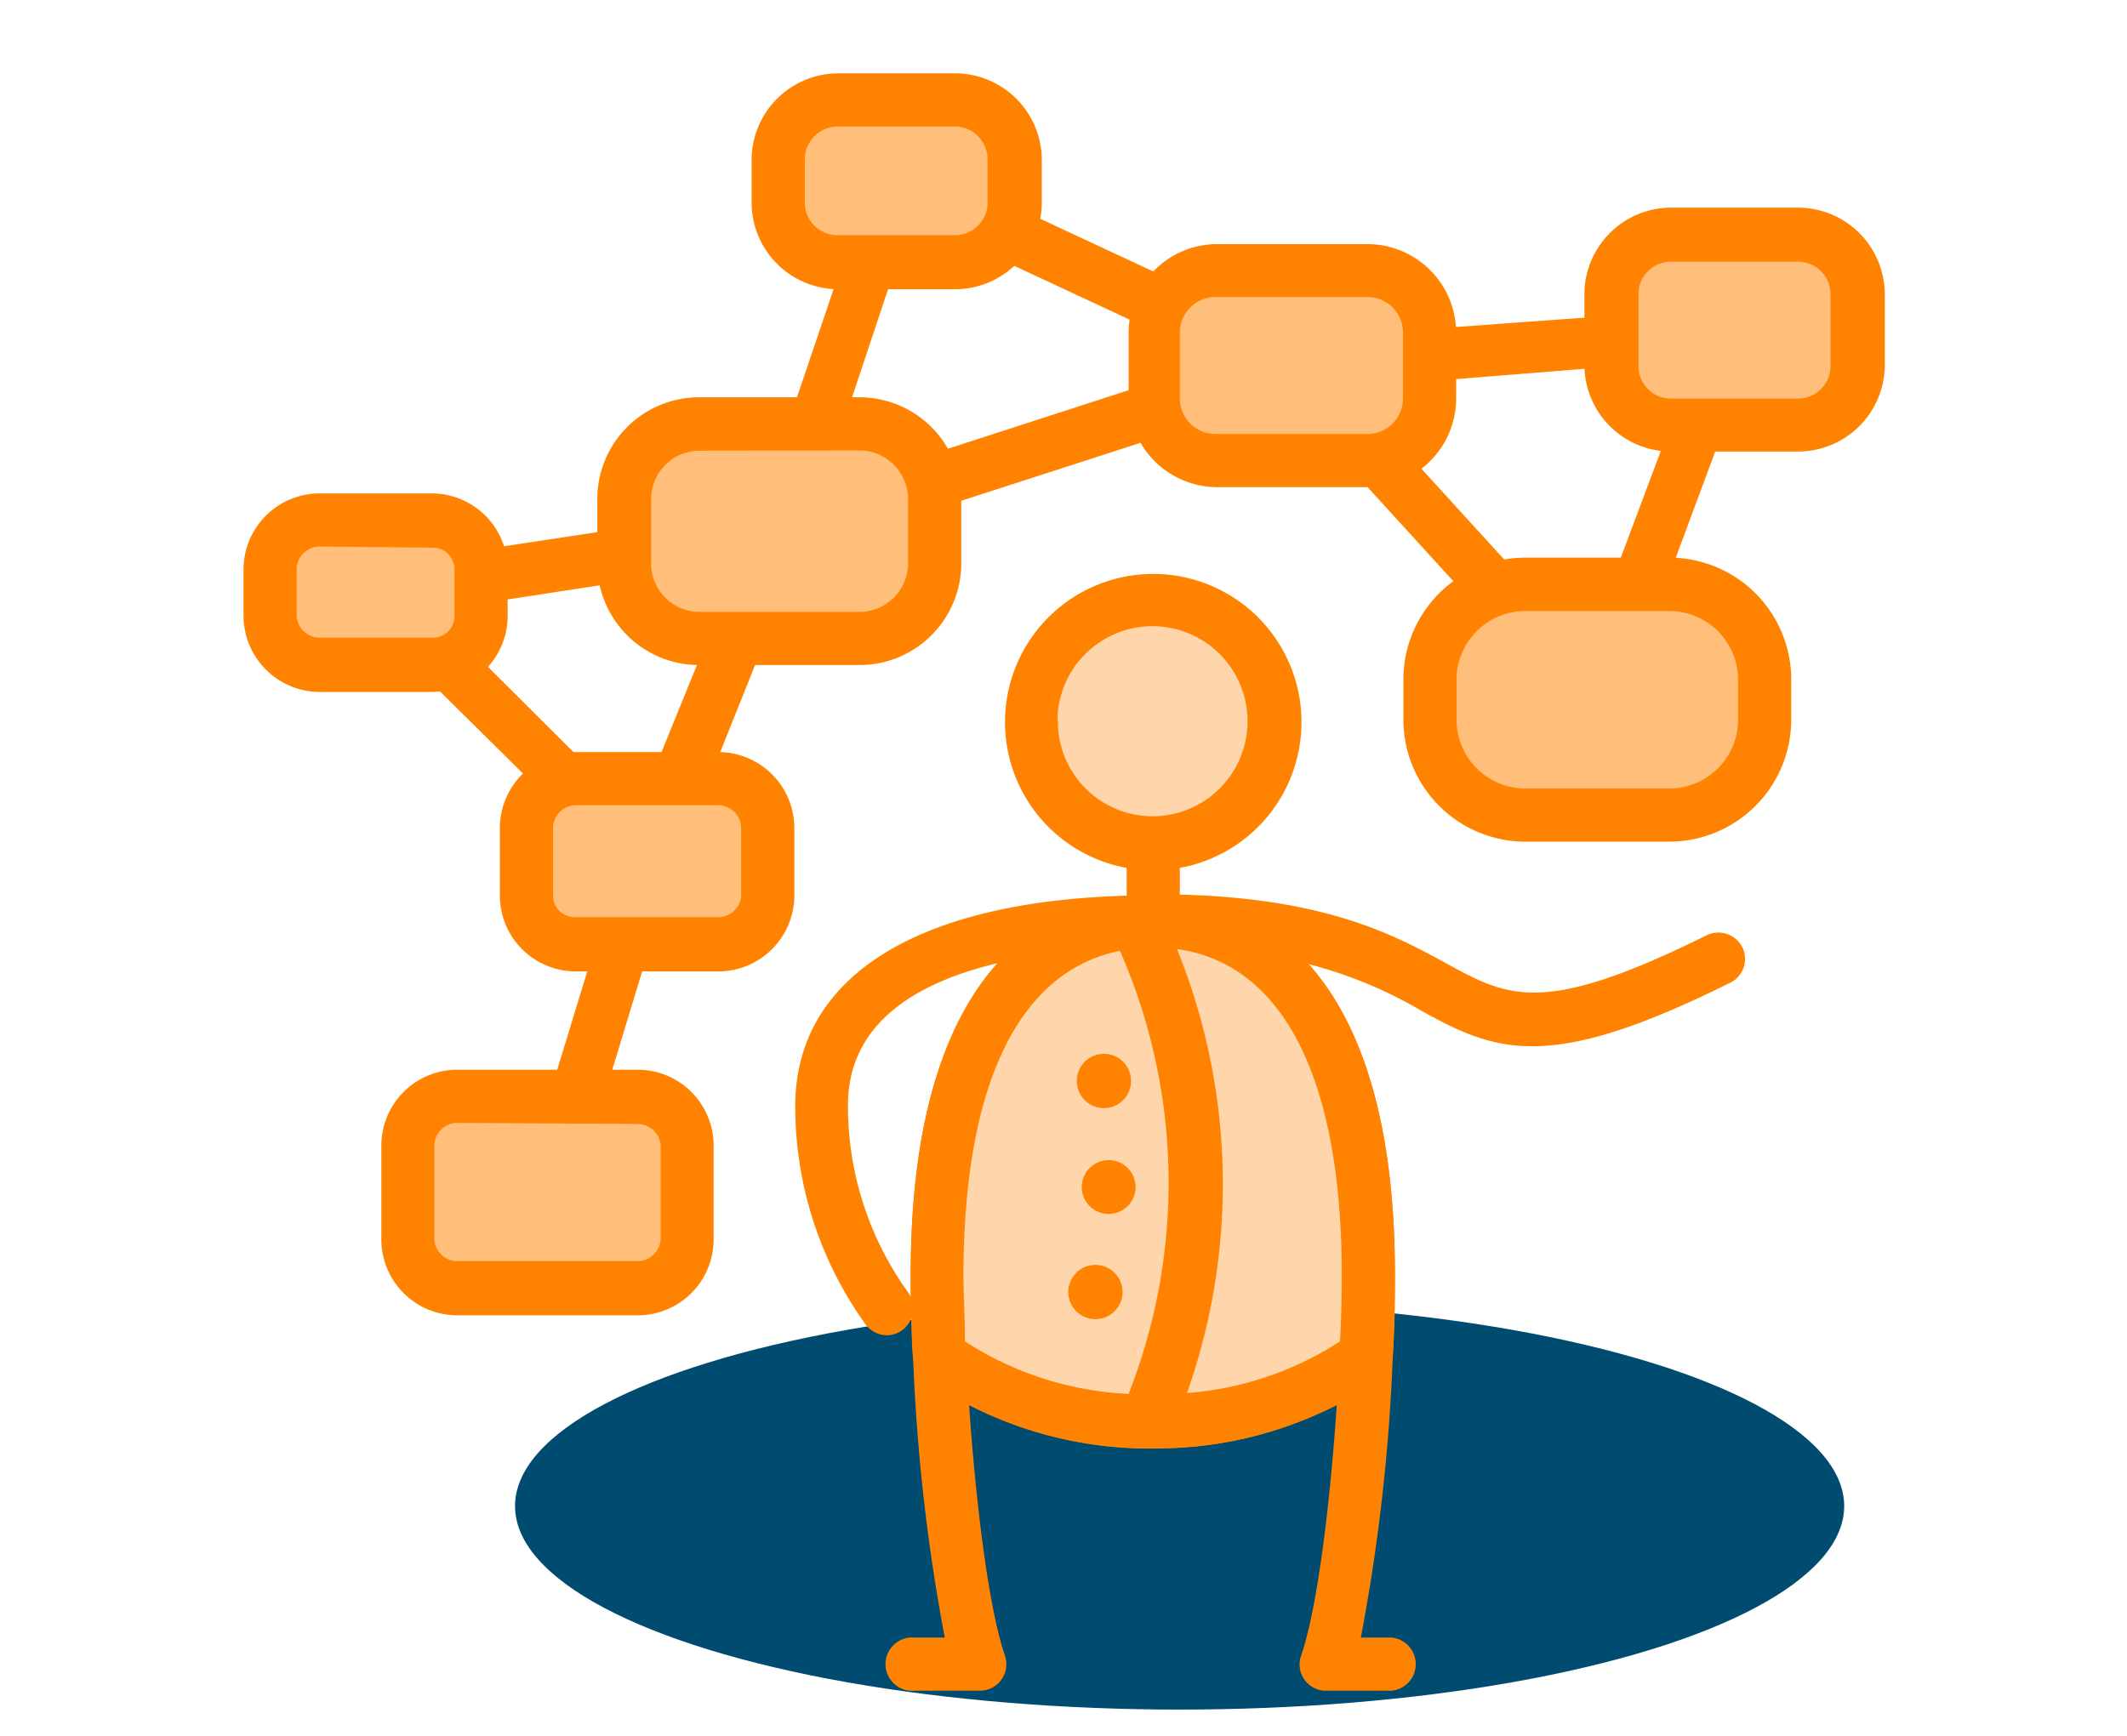
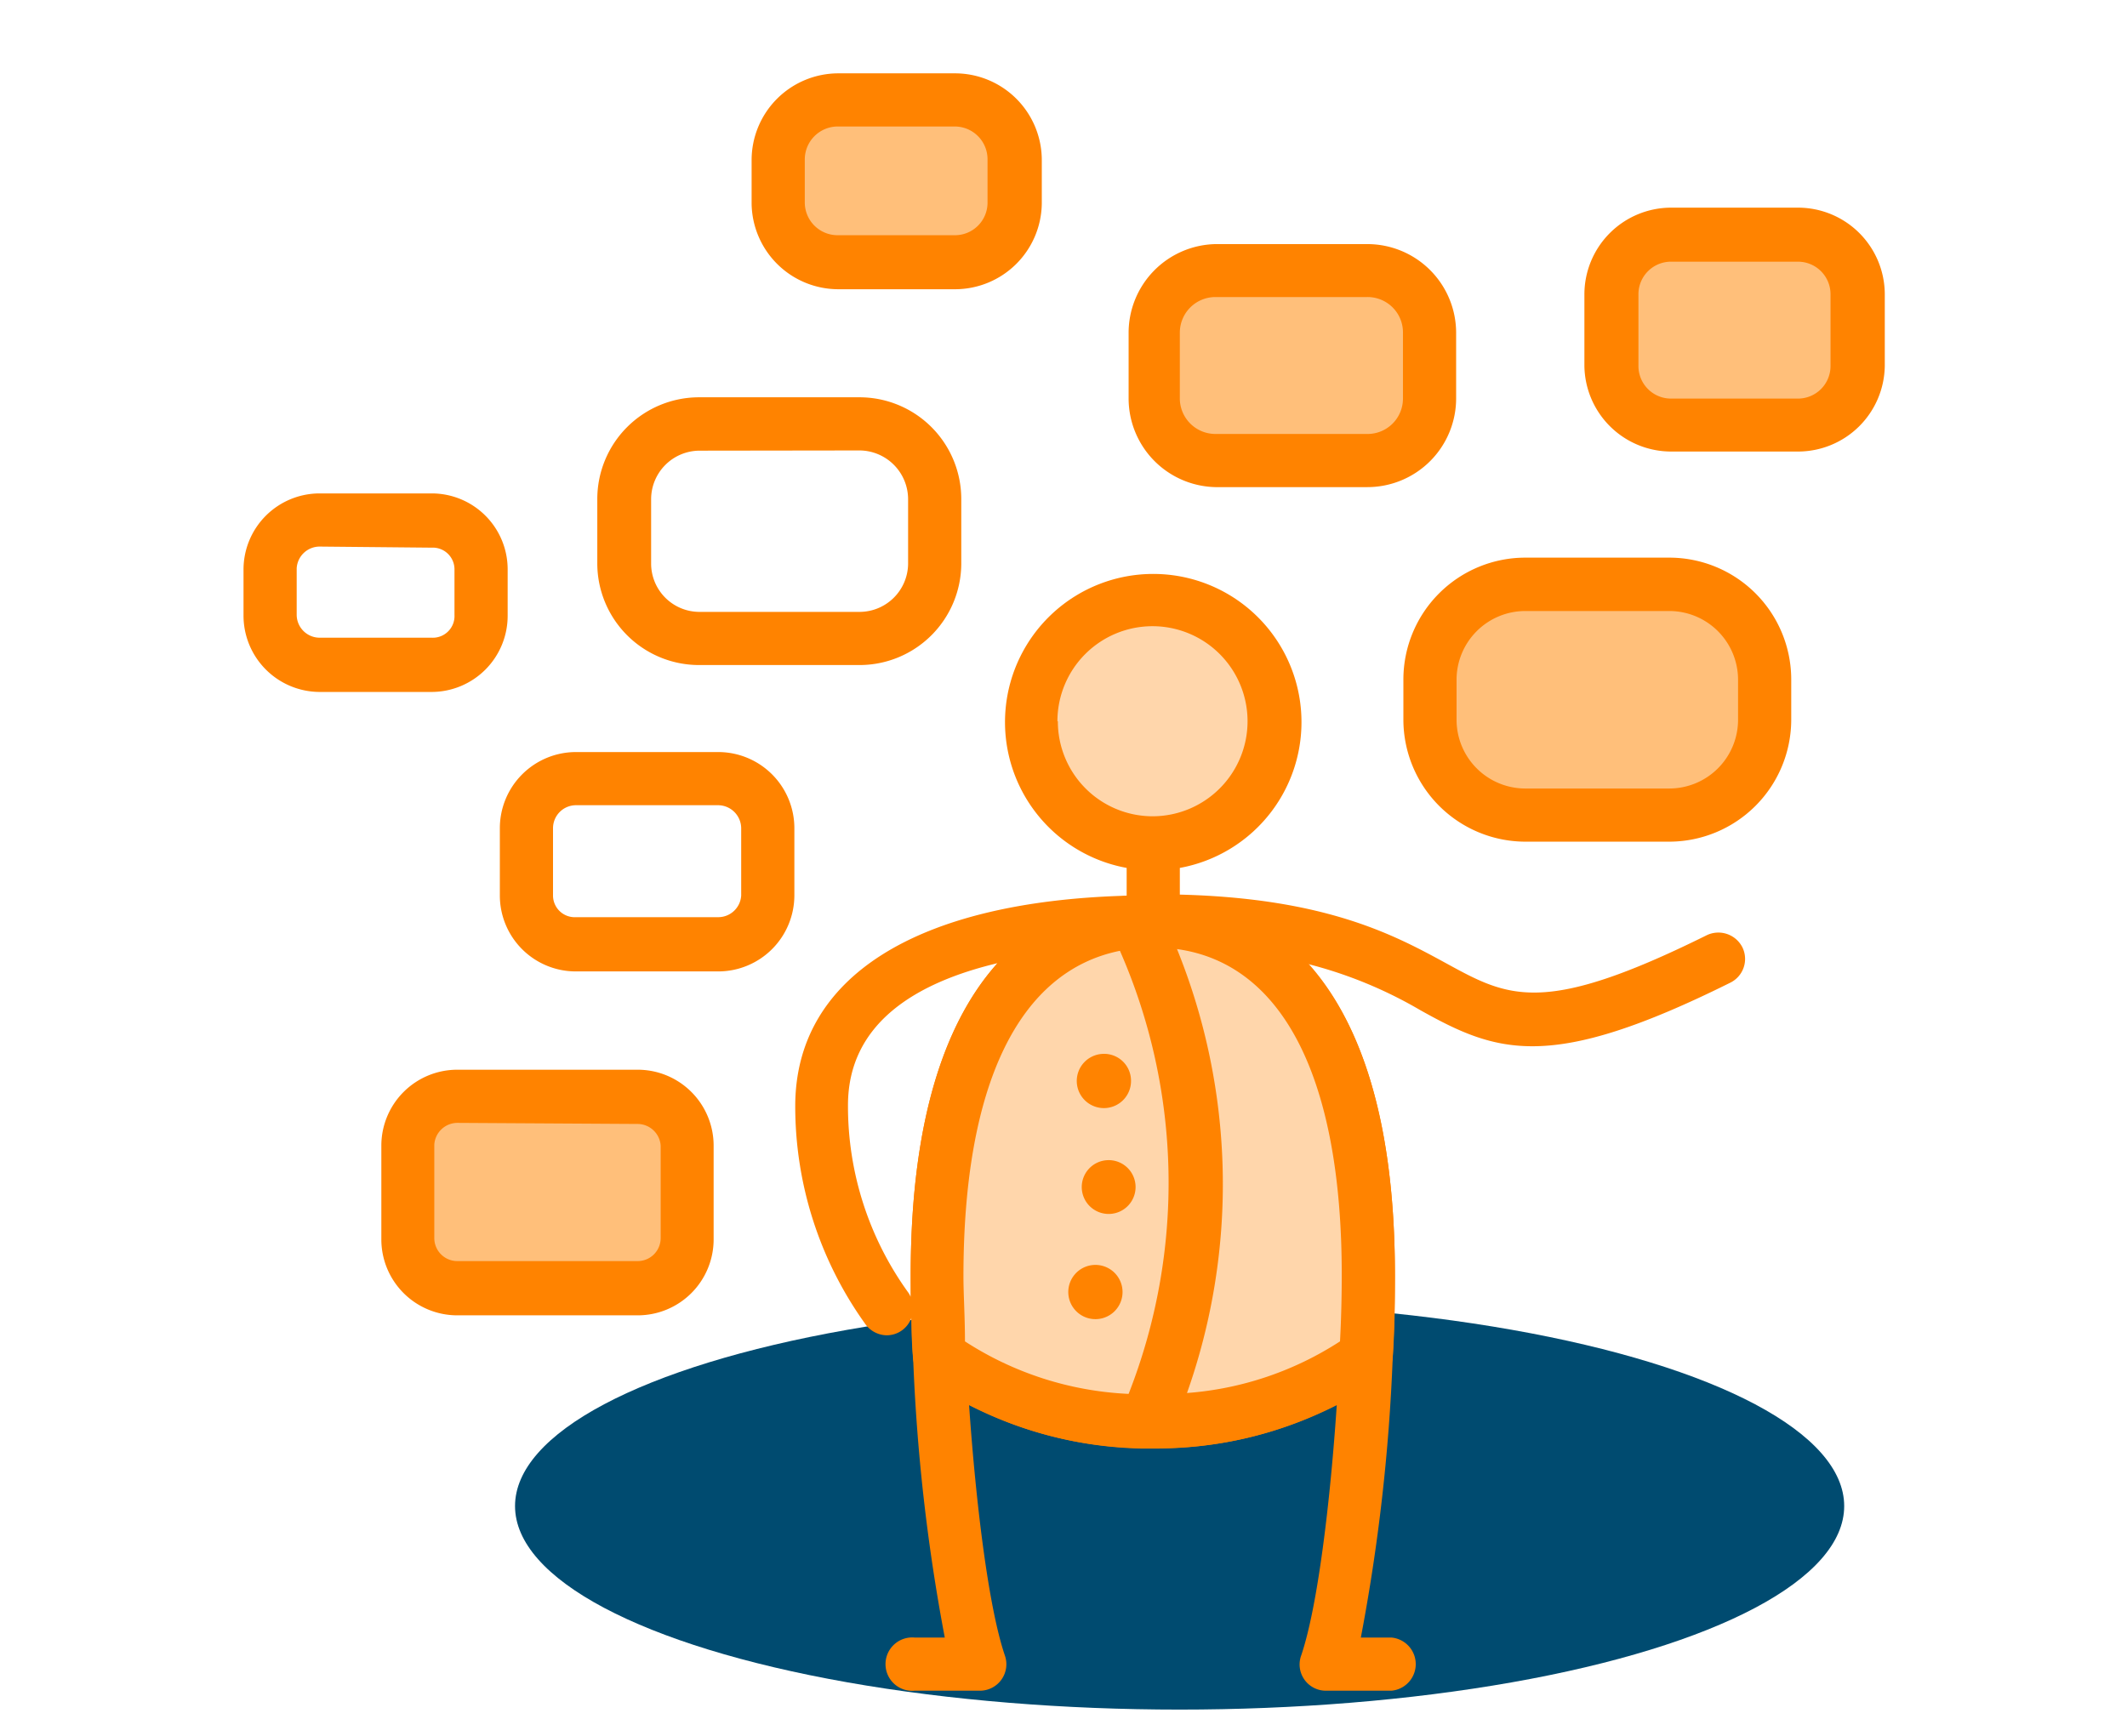
<svg xmlns="http://www.w3.org/2000/svg" viewBox="0 0 98 80">
  <defs>
    <style>.cls-1{fill:#004b70;}.cls-2{fill:#ff8300;}.cls-3{fill:#ffd6ab;}.cls-4{fill:#b9e1ec;}.cls-5{fill:#ffbf7a;}.cls-6{fill:none;}</style>
  </defs>
  <g id="Layer_2" data-name="Layer 2">
    <g id="Layer_1-2" data-name="Layer 1">
      <ellipse class="cls-1" cx="54.35" cy="69.41" rx="30.62" ry="9.38" />
-       <path class="cls-2" d="M81.09,15.48l0-.1v-.11a.56.56,0,0,0,0-.13v0a.19.19,0,0,1,0-.08s0-.09,0-.13a.61.61,0,0,0,0-.12.42.42,0,0,0,0-.1.39.39,0,0,0-.06-.11.7.7,0,0,0-.06-.09l-.08-.1-.08-.08-.09-.07-.1-.07-.11-.05-.09,0h0l-.09,0-.16,0h-.25L59.76,15.6,41.85,7.25l-.06,0-.07,0h0l-.13,0-.11,0H41.2l-.13,0-.1,0-.13,0-.09,0a.21.21,0,0,0-.1.06l-.09.06-.09.09-.09.08-.06.1-.07.11,0,0,0,.06,0,.07L35,23.39,17.12,26.1a1.38,1.38,0,0,0-.27.08l0,0a1.12,1.12,0,0,0-.37.24h0l0,0a1.31,1.31,0,0,0-.24.37s0,0,0,.05a1.42,1.42,0,0,0-.08.41.43.43,0,0,0,0,.05v.15a.67.67,0,0,0,.06.15c0,.06,0,.12.06.19a1.31,1.31,0,0,0,.17.24.6.6,0,0,0,.06.11l12,11.88L24.05,54.61a1.23,1.23,0,0,0,.82,1.53,1.48,1.48,0,0,0,.35,0,1.23,1.23,0,0,0,1.18-.88L31,40.12l5.86-14.64,22.33-7.22L72.69,33.07s0,0,0,0a1.42,1.42,0,0,0,.34.25l.06,0,.06,0a1.6,1.6,0,0,0,.23,0,.47.47,0,0,0,.17,0h0a1.27,1.27,0,0,0,.39-.06l.09,0a1.32,1.32,0,0,0,.29-.19s0,0,.06,0l0-.06a1.14,1.14,0,0,0,.18-.25.75.75,0,0,0,.07-.12.05.05,0,0,1,0,0l6.32-17v0A.32.32,0,0,0,81.09,15.48Zm-8,14.46-11-12.07,16-1.28Zm-43.78,7.6L19.9,28.16,34,26Zm12.7-27.49,14.13,6.59L37.84,22.57Z" />
      <path class="cls-3" d="M58.71,33.24a5.6,5.6,0,1,1-5.6-5.59A5.6,5.6,0,0,1,58.71,33.24Z" />
-       <path class="cls-4" d="M63,62.47c-5.41,4.07-14.27,4.07-19.67,0-.06-1.38-.1-2.65-.1-3.7,0-11.85,4.45-16.33,9.93-16.33s9.94,4.48,9.94,16.33C63.05,59.82,63,61.09,63,62.47Z" />
      <path class="cls-2" d="M53.11,66.74a17.76,17.76,0,0,1-10.57-3.29,1.24,1.24,0,0,1-.48-.92c-.07-1.4-.1-2.7-.1-3.76,0-15.84,7.8-17.56,11.15-17.56s11.16,1.72,11.16,17.56c0,1.07,0,2.37-.1,3.76a1.25,1.25,0,0,1-.49.92A17.72,17.72,0,0,1,53.11,66.74Zm-8.63-4.92a16.37,16.37,0,0,0,17.26,0c.06-1.13.08-2.17.08-3,0-9.74-3.09-15.11-8.71-15.11s-8.7,5.37-8.7,15.11C44.41,59.65,44.43,60.69,44.48,61.82ZM63,62.47Z" />
      <path class="cls-3" d="M63,62.47c-5.41,4.07-14.27,4.07-19.67,0-.06-1.38-.1-2.65-.1-3.7,0-11.85,4.45-16.33,9.93-16.33s9.94,4.48,9.94,16.33C63.05,59.82,63,61.09,63,62.47Z" />
      <path class="cls-2" d="M52.11,49.76a1.25,1.25,0,1,1-1.3-1.19A1.24,1.24,0,0,1,52.11,49.76Z" />
      <path class="cls-2" d="M52.32,54.66A1.24,1.24,0,1,1,51,53.47,1.24,1.24,0,0,1,52.32,54.66Z" />
      <path class="cls-2" d="M51.72,59.58a1.25,1.25,0,0,1-2.49.12,1.25,1.25,0,1,1,2.49-.12Z" />
      <rect class="cls-5" x="65.88" y="26.93" width="15.42" height="10.63" rx="3.89" />
      <path class="cls-2" d="M76.92,38.79H70.27a5.63,5.63,0,0,1-5.61-5.62V31.32a5.62,5.62,0,0,1,5.61-5.62h6.65a5.62,5.62,0,0,1,5.61,5.62v1.85A5.63,5.63,0,0,1,76.92,38.79ZM70.27,28.16a3.17,3.17,0,0,0-3.16,3.16v1.85a3.17,3.17,0,0,0,3.16,3.17h6.65a3.17,3.17,0,0,0,3.16-3.17V31.32a3.17,3.17,0,0,0-3.16-3.16Z" />
      <rect class="cls-5" x="53.18" y="12.47" width="12.7" height="8.75" rx="2.53" />
      <path class="cls-2" d="M63,22.45H56A4.09,4.09,0,0,1,52,18.37v-3A4.09,4.09,0,0,1,56,11.25h7a4.09,4.09,0,0,1,4.09,4.08v3A4.09,4.09,0,0,1,63,22.45Zm-7-8.76a1.64,1.64,0,0,0-1.64,1.64v3A1.64,1.64,0,0,0,56,20h7a1.63,1.63,0,0,0,1.64-1.63v-3A1.63,1.63,0,0,0,63,13.69Z" />
-       <path class="cls-5" d="M31.81,19.55H40a3.07,3.07,0,0,1,3.07,3.07v3.74A3.07,3.07,0,0,1,40,29.43H31.8a3.06,3.06,0,0,1-3.06-3.06V22.62a3.07,3.07,0,0,1,3.07-3.07Z" />
      <path class="cls-2" d="M39.61,30.65H32.2A4.69,4.69,0,0,1,27.52,26V23a4.69,4.69,0,0,1,4.68-4.69h7.41A4.69,4.69,0,0,1,44.29,23V26A4.69,4.69,0,0,1,39.61,30.65ZM32.2,20.77A2.24,2.24,0,0,0,30,23V26A2.23,2.23,0,0,0,32.2,28.2h7.41A2.24,2.24,0,0,0,41.84,26V23a2.25,2.25,0,0,0-2.23-2.24Z" />
-       <path class="cls-5" d="M33.35,43.55H26.28a2,2,0,0,1-2-2V37.9a2,2,0,0,1,2-2h7.07a2,2,0,0,1,2,2v3.63A2,2,0,0,1,33.35,43.55Z" />
      <path class="cls-2" d="M33.09,44.77H26.53a3.5,3.5,0,0,1-3.5-3.5v-3.1a3.51,3.51,0,0,1,3.5-3.51h6.56a3.51,3.51,0,0,1,3.51,3.51v3.1A3.51,3.51,0,0,1,33.09,44.77Zm-6.56-7.66a1.06,1.06,0,0,0-1.05,1.06v3.1a1,1,0,0,0,1.05,1h6.56a1.06,1.06,0,0,0,1.06-1v-3.1a1.07,1.07,0,0,0-1.06-1.06Z" />
-       <rect class="cls-5" x="12.45" y="23.97" width="9.71" height="6.7" rx="2.02" />
      <path class="cls-2" d="M19.89,31.89H14.72a3.52,3.52,0,0,1-3.5-3.5V26.24a3.51,3.51,0,0,1,3.5-3.5h5.17a3.5,3.5,0,0,1,3.5,3.5v2.15A3.51,3.51,0,0,1,19.89,31.89Zm-5.17-6.7a1.06,1.06,0,0,0-1.05,1v2.15a1.06,1.06,0,0,0,1.05,1.05h5.17a1,1,0,0,0,1.05-1.05V26.24a1,1,0,0,0-1.05-1Z" />
      <rect class="cls-5" x="18.79" y="50.52" width="12.87" height="8.87" rx="2.02" />
      <path class="cls-2" d="M29.38,60.62H21.07a3.5,3.5,0,0,1-3.5-3.5V52.8a3.5,3.5,0,0,1,3.5-3.5h8.31a3.5,3.5,0,0,1,3.5,3.5v4.32A3.5,3.5,0,0,1,29.38,60.62Zm-8.31-8.87a1.07,1.07,0,0,0-1.06,1v4.32a1.06,1.06,0,0,0,1.06,1.05h8.31a1.06,1.06,0,0,0,1.06-1.05V52.8a1.07,1.07,0,0,0-1.06-1Z" />
      <path class="cls-5" d="M76.67,10.84h6.46a2.42,2.42,0,0,1,2.42,2.42v3.92a2.42,2.42,0,0,1-2.42,2.42H76.68a2.42,2.42,0,0,1-2.42-2.42V13.25A2.41,2.41,0,0,1,76.67,10.84Z" />
      <path class="cls-2" d="M82.83,20.81H77a4,4,0,0,1-4-3.95V13.57a4,4,0,0,1,4-4h5.84a4,4,0,0,1,4,4v3.29A4,4,0,0,1,82.83,20.81ZM77,12.06a1.5,1.5,0,0,0-1.51,1.51v3.29A1.5,1.5,0,0,0,77,18.37h5.84a1.5,1.5,0,0,0,1.5-1.51V13.57a1.5,1.5,0,0,0-1.5-1.51Z" />
      <path class="cls-5" d="M38.32,4.61h6A2.41,2.41,0,0,1,46.77,7V9.69a2.42,2.42,0,0,1-2.42,2.42h-6A2.42,2.42,0,0,1,35.9,9.69V7A2.42,2.42,0,0,1,38.32,4.61Z" />
      <path class="cls-2" d="M44,13.33H38.63a4,4,0,0,1-4-3.95v-2a4,4,0,0,1,4-4H44a4,4,0,0,1,4,4v2A4,4,0,0,1,44,13.33Zm-5.41-7.5a1.52,1.52,0,0,0-1.51,1.51v2a1.51,1.51,0,0,0,1.51,1.5H44a1.5,1.5,0,0,0,1.5-1.5v-2A1.51,1.51,0,0,0,44,5.83Z" />
      <path class="cls-2" d="M80.28,43.66a1.24,1.24,0,0,0-1.64-.56c-7.54,3.74-9.13,2.87-12,1.3-2.33-1.27-5.48-3-12.28-3.17V40a6.83,6.83,0,1,0-2.45,0v1.28c-9.72.27-15.27,3.77-15.27,9.7a17.21,17.21,0,0,0,3.2,10,1.24,1.24,0,0,0,1,.56A1.21,1.21,0,0,0,42,60.71c0,.58,0,1.19.07,1.82h0a86.79,86.79,0,0,0,1.46,12.94H42.14a1.23,1.23,0,1,0,0,2.45h3a1.22,1.22,0,0,0,1.16-1.62c-.76-2.23-1.34-7.06-1.65-11.54a18.38,18.38,0,0,0,7.92,2l.2,0h.35a18.49,18.49,0,0,0,8.47-2c-.3,4.48-.88,9.31-1.64,11.54a1.21,1.21,0,0,0,1.16,1.62h3a1.23,1.23,0,0,0,0-2.45H62.7a86.59,86.59,0,0,0,1.47-12.94h0c.07-1.39.1-2.69.1-3.76,0-7.54-1.77-11.87-4-14.34a20,20,0,0,1,5.16,2.12c3.57,2,6,2.86,14.27-1.25A1.22,1.22,0,0,0,80.28,43.66ZM52,64.24a15.1,15.1,0,0,1-7.54-2.42c0-1.13-.07-2.17-.07-3,0-8.83,2.55-14.06,7.21-15A26.61,26.61,0,0,1,52,64.24Zm-3.28-31a4.38,4.38,0,1,1,4.37,4.38A4.37,4.37,0,0,1,48.74,33.24ZM41.87,59.6a14.67,14.67,0,0,1-2.8-8.66c0-3.82,3.2-5.67,6.89-6.55-2.22,2.48-4,6.81-4,14.38,0,.32,0,.66,0,1A1.62,1.62,0,0,0,41.87,59.6Zm19.87,2.22a15,15,0,0,1-7.05,2.38,28.86,28.86,0,0,0-.46-20.46c4.9.68,7.59,6,7.59,15C61.82,59.65,61.8,60.69,61.74,61.82Z" />
      <rect class="cls-6" width="98" height="80" />
    </g>
  </g>
</svg>